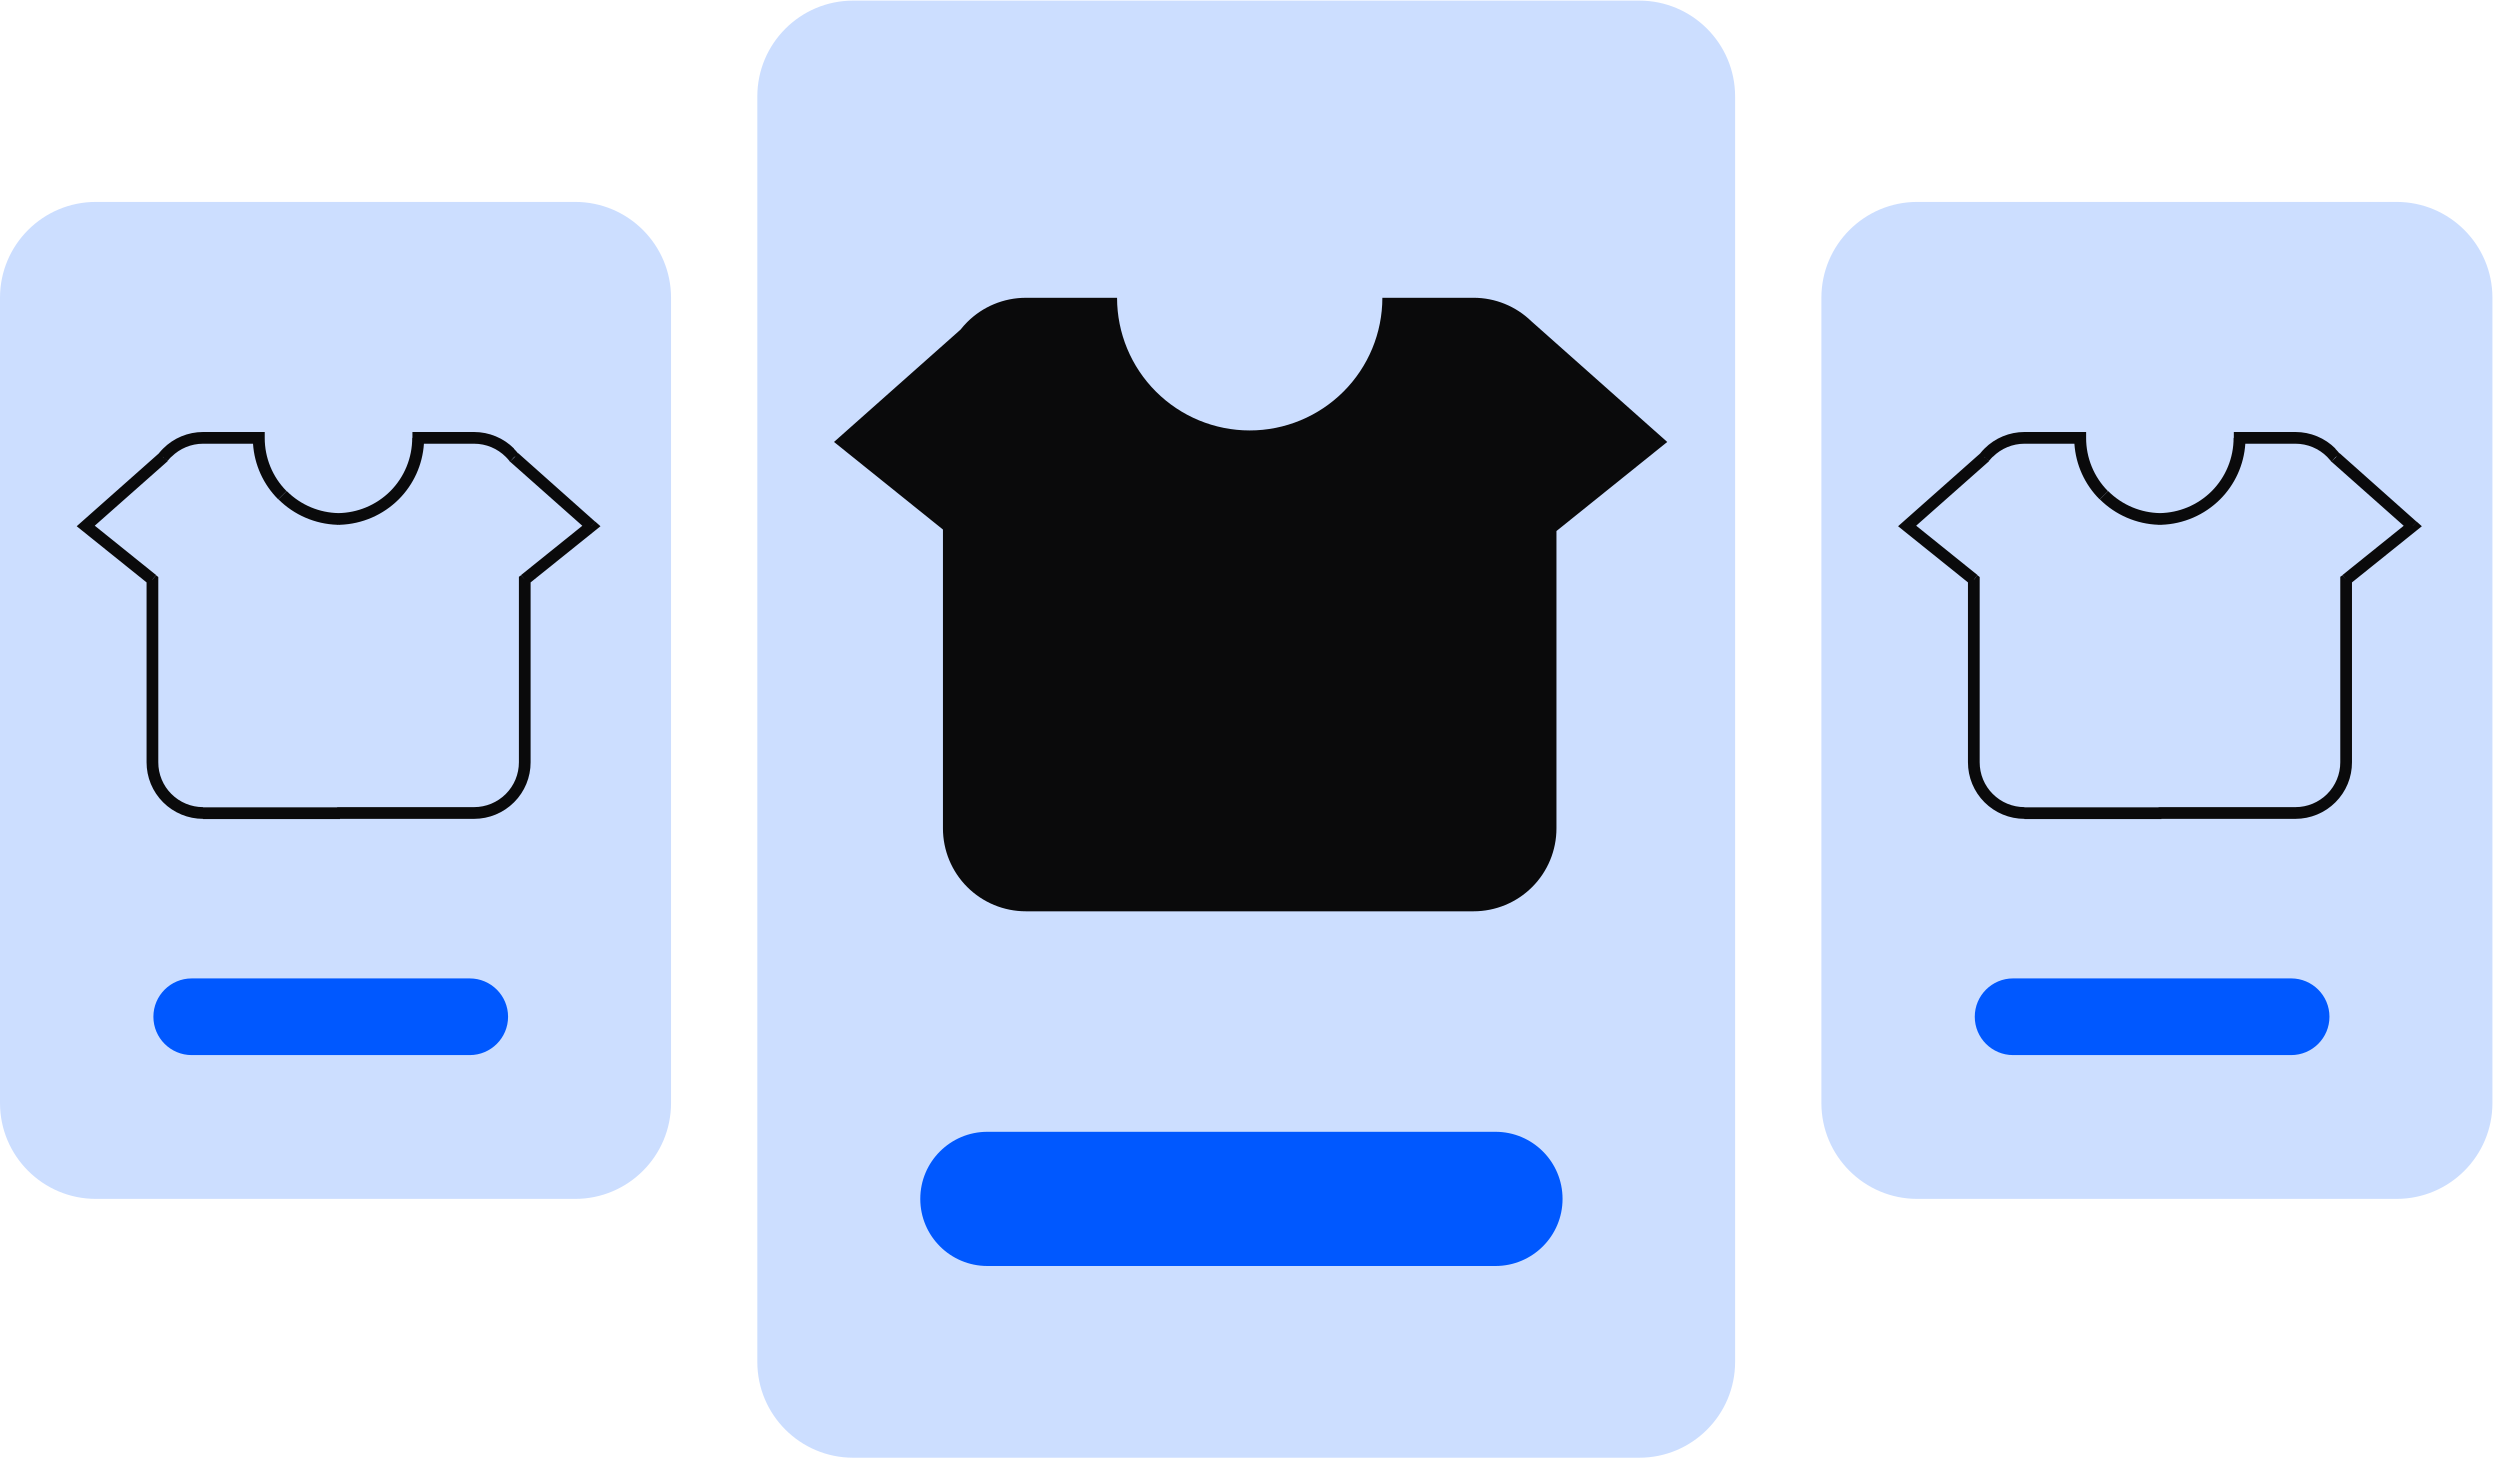
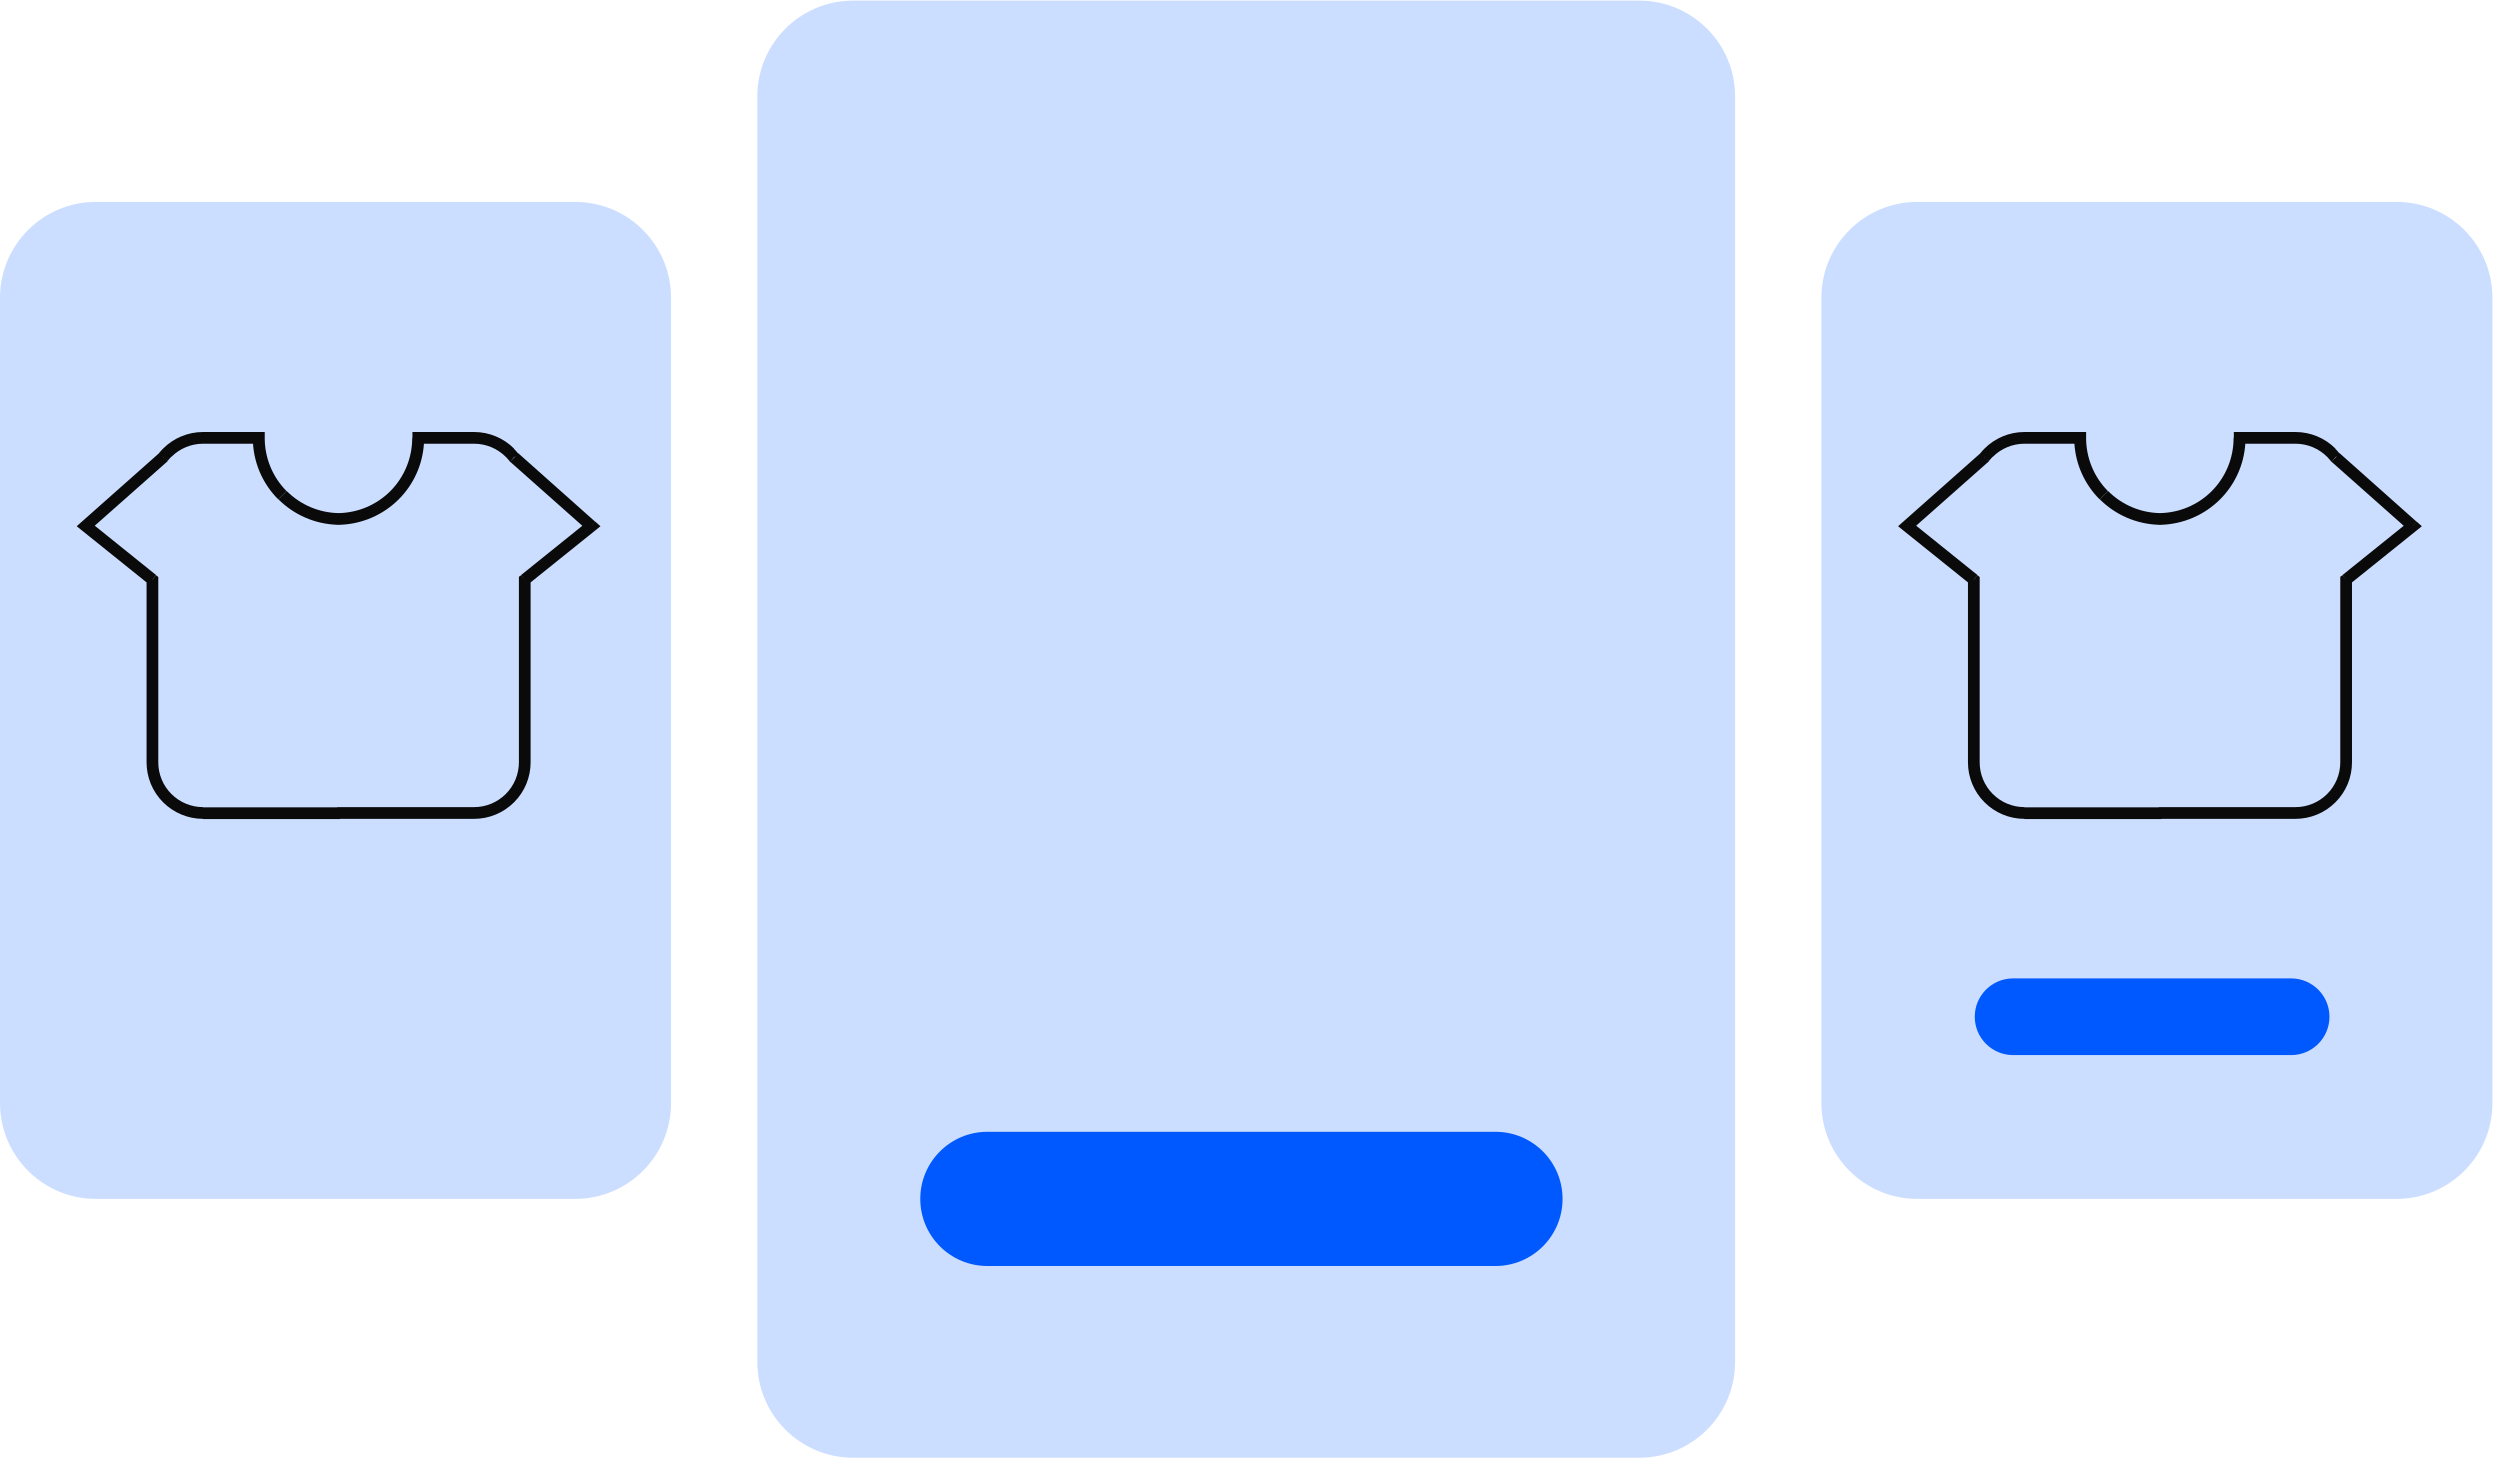
<svg xmlns="http://www.w3.org/2000/svg" width="180" height="105" viewBox="0 0 180 105" fill="none">
  <g clip-path="url(#clip0_6947_760)">
    <path d="M61.429 0.044H118.026C121.838 0.044 124.928 3.134 124.928 6.946V98.054C124.928 101.866 121.838 104.956 118.026 104.956H61.429C57.617 104.956 54.527 101.866 54.527 98.054V6.946C54.527 3.134 57.617 0.044 61.429 0.044Z" fill="#CCDEFF" />
    <path d="M71.092 81.489H107.673C110.341 81.489 112.504 83.652 112.504 86.32C112.504 88.989 110.341 91.152 107.673 91.152H71.092C68.423 91.152 66.26 88.989 66.26 86.32C66.26 83.652 68.423 81.489 71.092 81.489Z" fill="#0058FF" />
-     <path fill-rule="evenodd" clip-rule="evenodd" d="M89.979 30.992C92.512 30.992 94.941 29.985 96.732 28.194C98.523 26.403 99.53 23.973 99.53 21.44H106.097C107.65 21.44 109.141 22.046 110.254 23.127L120.041 31.821L112.066 38.233H112.065V59.644C112.065 61.228 111.437 62.746 110.317 63.866C109.198 64.985 107.68 65.614 106.096 65.614H73.862C72.278 65.614 70.76 64.985 69.641 63.866C68.521 62.746 67.892 61.228 67.892 59.644V38.127L60.048 31.821L69.161 23.73C69.309 23.541 69.469 23.361 69.641 23.189C70.76 22.069 72.278 21.441 73.862 21.441H80.428C80.428 23.974 81.434 26.403 83.226 28.194C85.017 29.985 87.446 30.992 89.979 30.992Z" fill="#0A0A0B" />
    <path d="M138.042 14.538H172.553C176.364 14.538 179.455 17.629 179.455 21.44V79.418C179.455 83.23 176.364 86.32 172.553 86.32H138.042C134.23 86.32 131.14 83.23 131.14 79.418V21.44C131.14 17.629 134.23 14.538 138.042 14.538Z" fill="#CCDEFF" />
    <path d="M144.944 70.445H164.96C166.485 70.445 167.721 71.681 167.721 73.206C167.721 74.731 166.485 75.967 164.96 75.967H144.944C143.419 75.967 142.183 74.731 142.183 73.206C142.183 71.681 143.419 70.445 144.944 70.445Z" fill="#0058FF" />
    <path fill-rule="evenodd" clip-rule="evenodd" d="M142.128 41.731L142.376 41.418L142.537 41.545V41.731V41.747V54.885C142.536 55.309 142.619 55.729 142.781 56.121C142.943 56.513 143.182 56.869 143.482 57.168C144.086 57.772 144.906 58.113 145.761 58.113V58.13H155.417V58.113H165.276C166.131 58.113 166.95 57.772 167.555 57.168C167.855 56.869 168.093 56.513 168.255 56.121C168.418 55.729 168.501 55.309 168.5 54.885V41.731V41.528L168.661 41.418L168.922 41.731L168.661 41.401L173.067 37.856L167.867 33.243L168.175 32.935L168.264 32.835L168.143 32.93L168.115 32.961L167.867 33.243L167.865 33.241L167.863 33.243L167.833 33.218L167.812 33.184L167.815 33.182C167.733 33.081 167.646 32.984 167.555 32.893C166.95 32.289 166.131 31.948 165.275 31.948H161.663C161.564 33.459 160.919 34.883 159.848 35.953C158.72 37.079 157.208 37.732 155.619 37.785V37.789C155.586 37.788 155.552 37.788 155.518 37.787C155.484 37.788 155.45 37.788 155.416 37.789V37.785C153.828 37.732 152.316 37.079 151.187 35.953L151.488 35.657L151.787 35.358C152.29 35.861 152.887 36.26 153.545 36.533C154.171 36.792 154.841 36.931 155.518 36.944C156.195 36.931 156.864 36.792 157.49 36.533C158.148 36.26 158.745 35.861 159.248 35.358C160.259 34.339 160.823 32.96 160.818 31.525H160.835V31.104H161.257H165.275C166.355 31.105 167.39 31.534 168.153 32.298L167.854 32.593L167.841 32.606L168.141 32.311C168.246 32.414 168.344 32.524 168.436 32.64L168.437 32.641L168.448 32.627L173.99 37.56L173.718 37.87L173.72 37.873L173.999 37.556L174.374 37.889L173.986 38.202L169.343 41.933V54.885C169.344 55.42 169.24 55.949 169.036 56.443C168.831 56.937 168.532 57.385 168.154 57.763C167.39 58.527 166.355 58.957 165.275 58.958H155.62V58.975H145.761V58.958C144.681 58.957 143.646 58.527 142.883 57.763C142.504 57.385 142.205 56.937 142.001 56.443C141.797 55.949 141.692 55.419 141.693 54.885V41.933L137.05 38.202L136.662 37.889L137.038 37.556L142.582 32.639L142.588 32.627C142.679 32.512 142.778 32.402 142.883 32.298C143.646 31.534 144.682 31.105 145.761 31.104H149.779H150.201V31.525C150.196 32.96 150.761 34.339 151.771 35.358L151.471 35.657L151.172 35.953C150.101 34.882 149.456 33.459 149.357 31.948H145.761C144.907 31.948 144.087 32.289 143.482 32.893L143.476 32.886C143.386 32.977 143.3 33.072 143.221 33.172L142.989 32.991L143.208 33.172V33.205L143.2 33.213V33.218L143.17 33.243L137.964 37.85L137.971 37.856L142.377 41.402L142.115 41.731L142.128 41.731ZM142.895 32.931L142.954 32.98L142.907 32.928L142.895 32.918L142.858 32.89L142.895 32.931Z" fill="#0A0A0B" />
    <path d="M6.902 14.538H41.413C45.224 14.538 48.315 17.629 48.315 21.44V79.418C48.315 83.23 45.224 86.32 41.413 86.32H6.902C3.09 86.32 0 83.23 0 79.418V21.44C0 17.629 3.09 14.538 6.902 14.538Z" fill="#CCDEFF" />
-     <path d="M13.804 70.446H33.821C35.345 70.446 36.581 71.682 36.581 73.206C36.581 74.731 35.345 75.967 33.821 75.967H13.804C12.28 75.967 11.044 74.731 11.044 73.206C11.044 71.682 12.28 70.446 13.804 70.446Z" fill="#0058FF" />
    <path fill-rule="evenodd" clip-rule="evenodd" d="M10.988 41.731L11.236 41.418L11.397 41.545V41.731V41.747V54.885C11.395 55.309 11.479 55.729 11.641 56.121C11.803 56.513 12.041 56.869 12.342 57.168C12.946 57.772 13.766 58.113 14.621 58.113V58.13H24.277V58.113H34.136C34.991 58.113 35.81 57.772 36.415 57.168C36.715 56.869 36.953 56.513 37.116 56.121C37.278 55.729 37.361 55.309 37.361 54.885V41.731V41.528L37.521 41.418L37.782 41.731L37.521 41.401L41.927 37.856L36.727 33.243L37.035 32.935L37.124 32.835L37.003 32.93L36.975 32.961L36.727 33.243L36.725 33.241L36.723 33.243L36.693 33.218L36.672 33.184L36.675 33.182C36.593 33.081 36.507 32.984 36.415 32.893C35.81 32.289 34.991 31.948 34.136 31.948H30.523C30.424 33.459 29.779 34.883 28.708 35.953C27.58 37.079 26.068 37.732 24.479 37.785V37.789C24.446 37.788 24.412 37.788 24.378 37.787C24.344 37.788 24.31 37.788 24.276 37.789V37.785C22.688 37.732 21.176 37.079 20.047 35.953L20.348 35.657L20.647 35.358C21.15 35.861 21.747 36.26 22.405 36.533C23.031 36.792 23.701 36.931 24.378 36.944C25.055 36.931 25.724 36.792 26.35 36.533C27.008 36.26 27.605 35.861 28.108 35.358C29.119 34.339 29.683 32.96 29.679 31.525H29.695V31.104H30.118H34.135C35.215 31.105 36.25 31.534 37.014 32.298L36.714 32.593L36.702 32.606L37.001 32.311C37.106 32.414 37.205 32.524 37.297 32.64L37.297 32.641L37.309 32.627L42.851 37.56L42.578 37.87L42.58 37.873L42.859 37.556L43.235 37.889L42.847 38.202L38.204 41.933V54.885C38.205 55.42 38.1 55.949 37.896 56.443C37.692 56.937 37.392 57.385 37.014 57.763C36.251 58.527 35.215 58.957 34.136 58.958H24.48V58.975H14.621V58.958C13.541 58.957 12.506 58.527 11.742 57.763C11.364 57.385 11.065 56.937 10.86 56.443C10.657 55.949 10.552 55.419 10.553 54.885V41.933L5.91 38.202L5.522 37.889L5.897 37.556L11.442 32.639L11.447 32.627C11.539 32.512 11.638 32.402 11.743 32.298C12.506 31.534 13.541 31.105 14.621 31.104H18.639H19.061V31.525C19.056 32.96 19.62 34.339 20.631 35.358L20.331 35.657L20.032 35.953C18.96 34.882 18.316 33.459 18.217 31.948H14.621C13.766 31.948 12.946 32.289 12.341 32.893L12.335 32.886C12.245 32.977 12.159 33.072 12.08 33.172L11.849 32.991L12.068 33.172V33.205L12.059 33.213V33.218L12.03 33.243L6.823 37.85L6.83 37.856L11.236 41.401L10.974 41.731H10.988ZM11.755 32.931L11.814 32.98L11.767 32.928L11.755 32.918L11.719 32.89L11.755 32.931Z" fill="#0A0A0B" />
  </g>
  <defs>
    <clipPath id="clip0_6947_760">
      <rect width="179.455" height="105" fill="white" />
    </clipPath>
  </defs>
</svg>